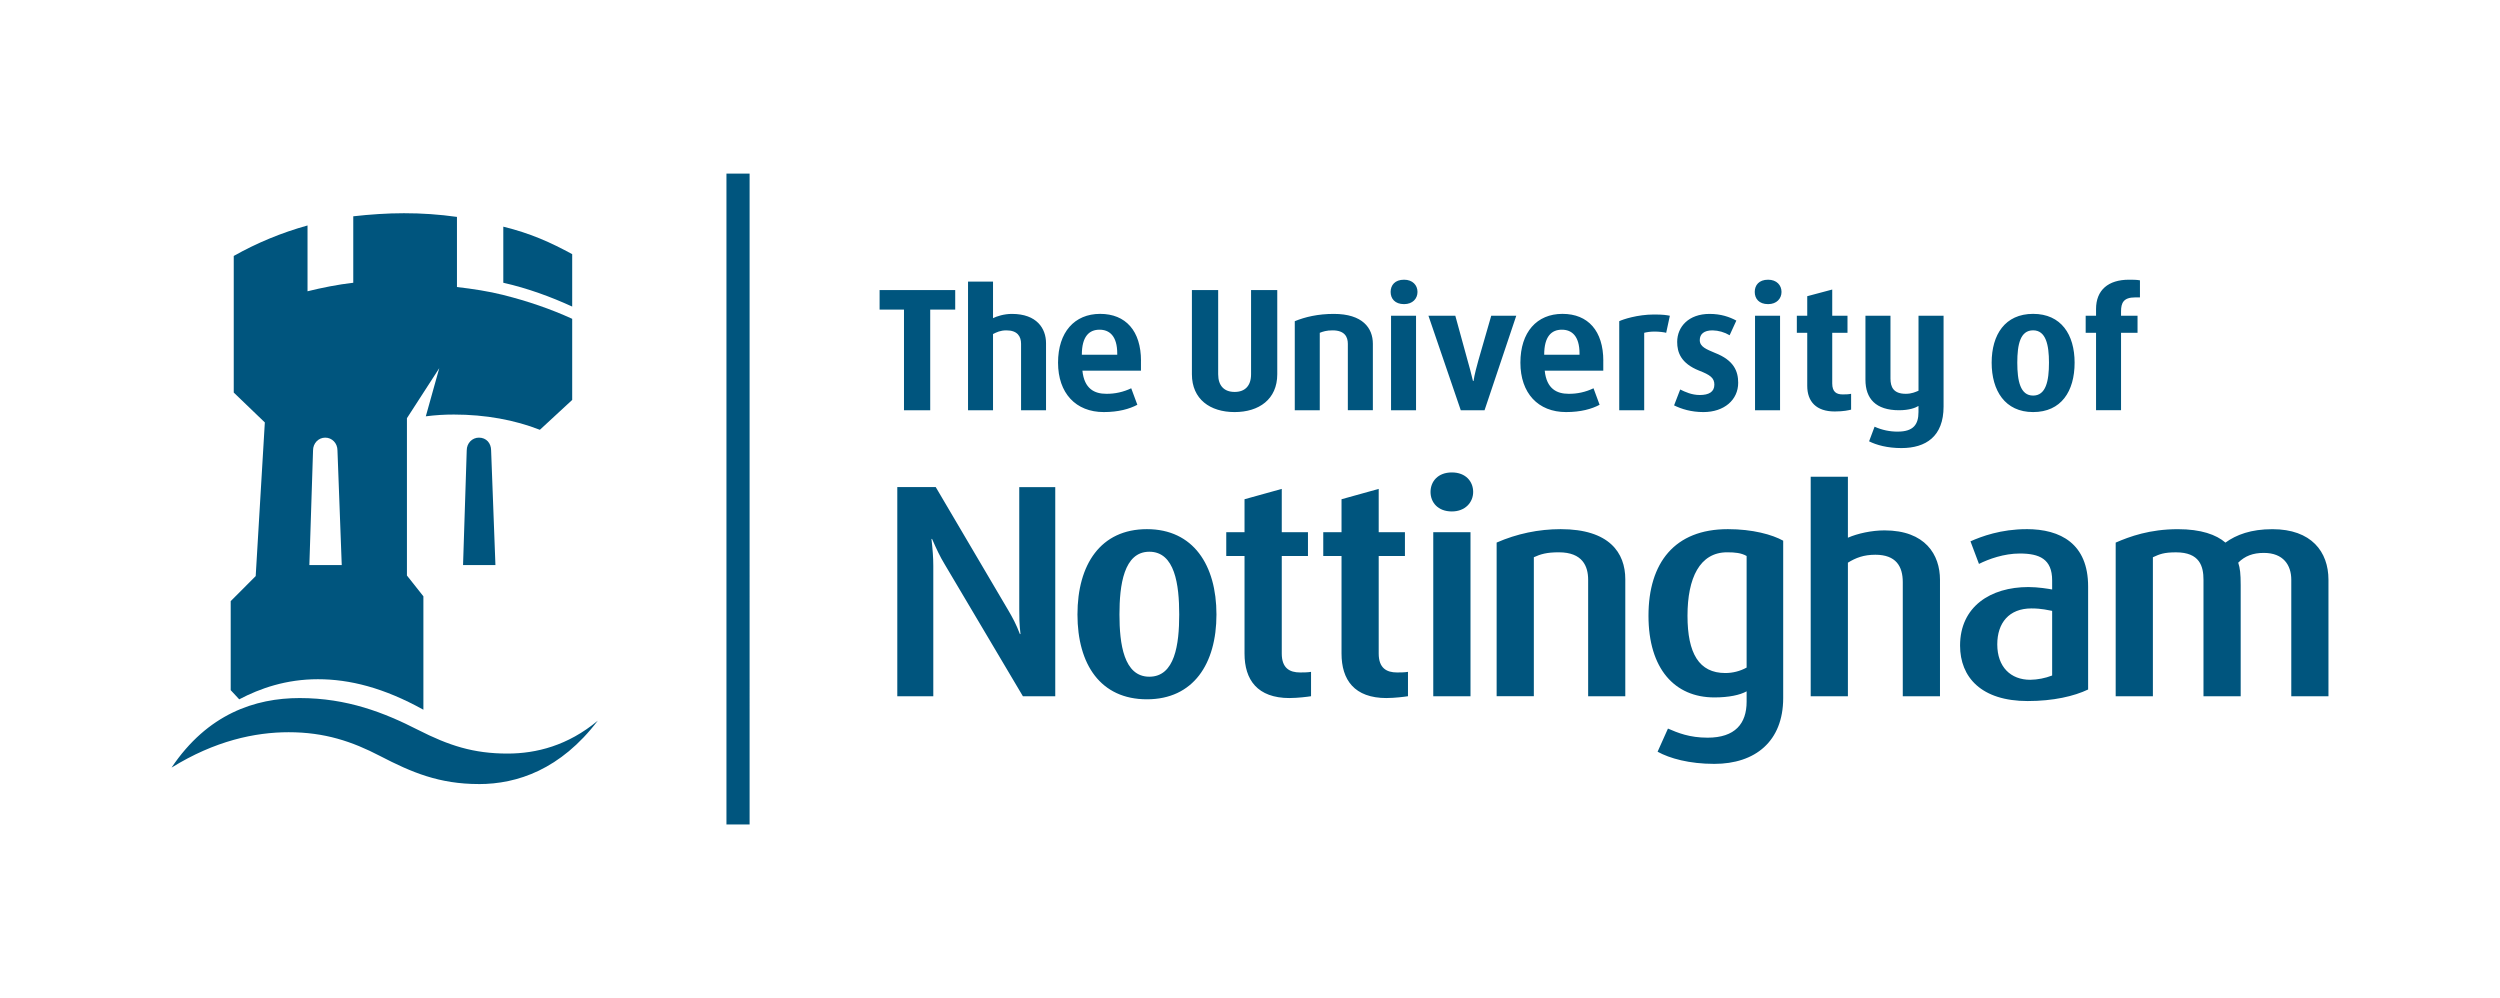
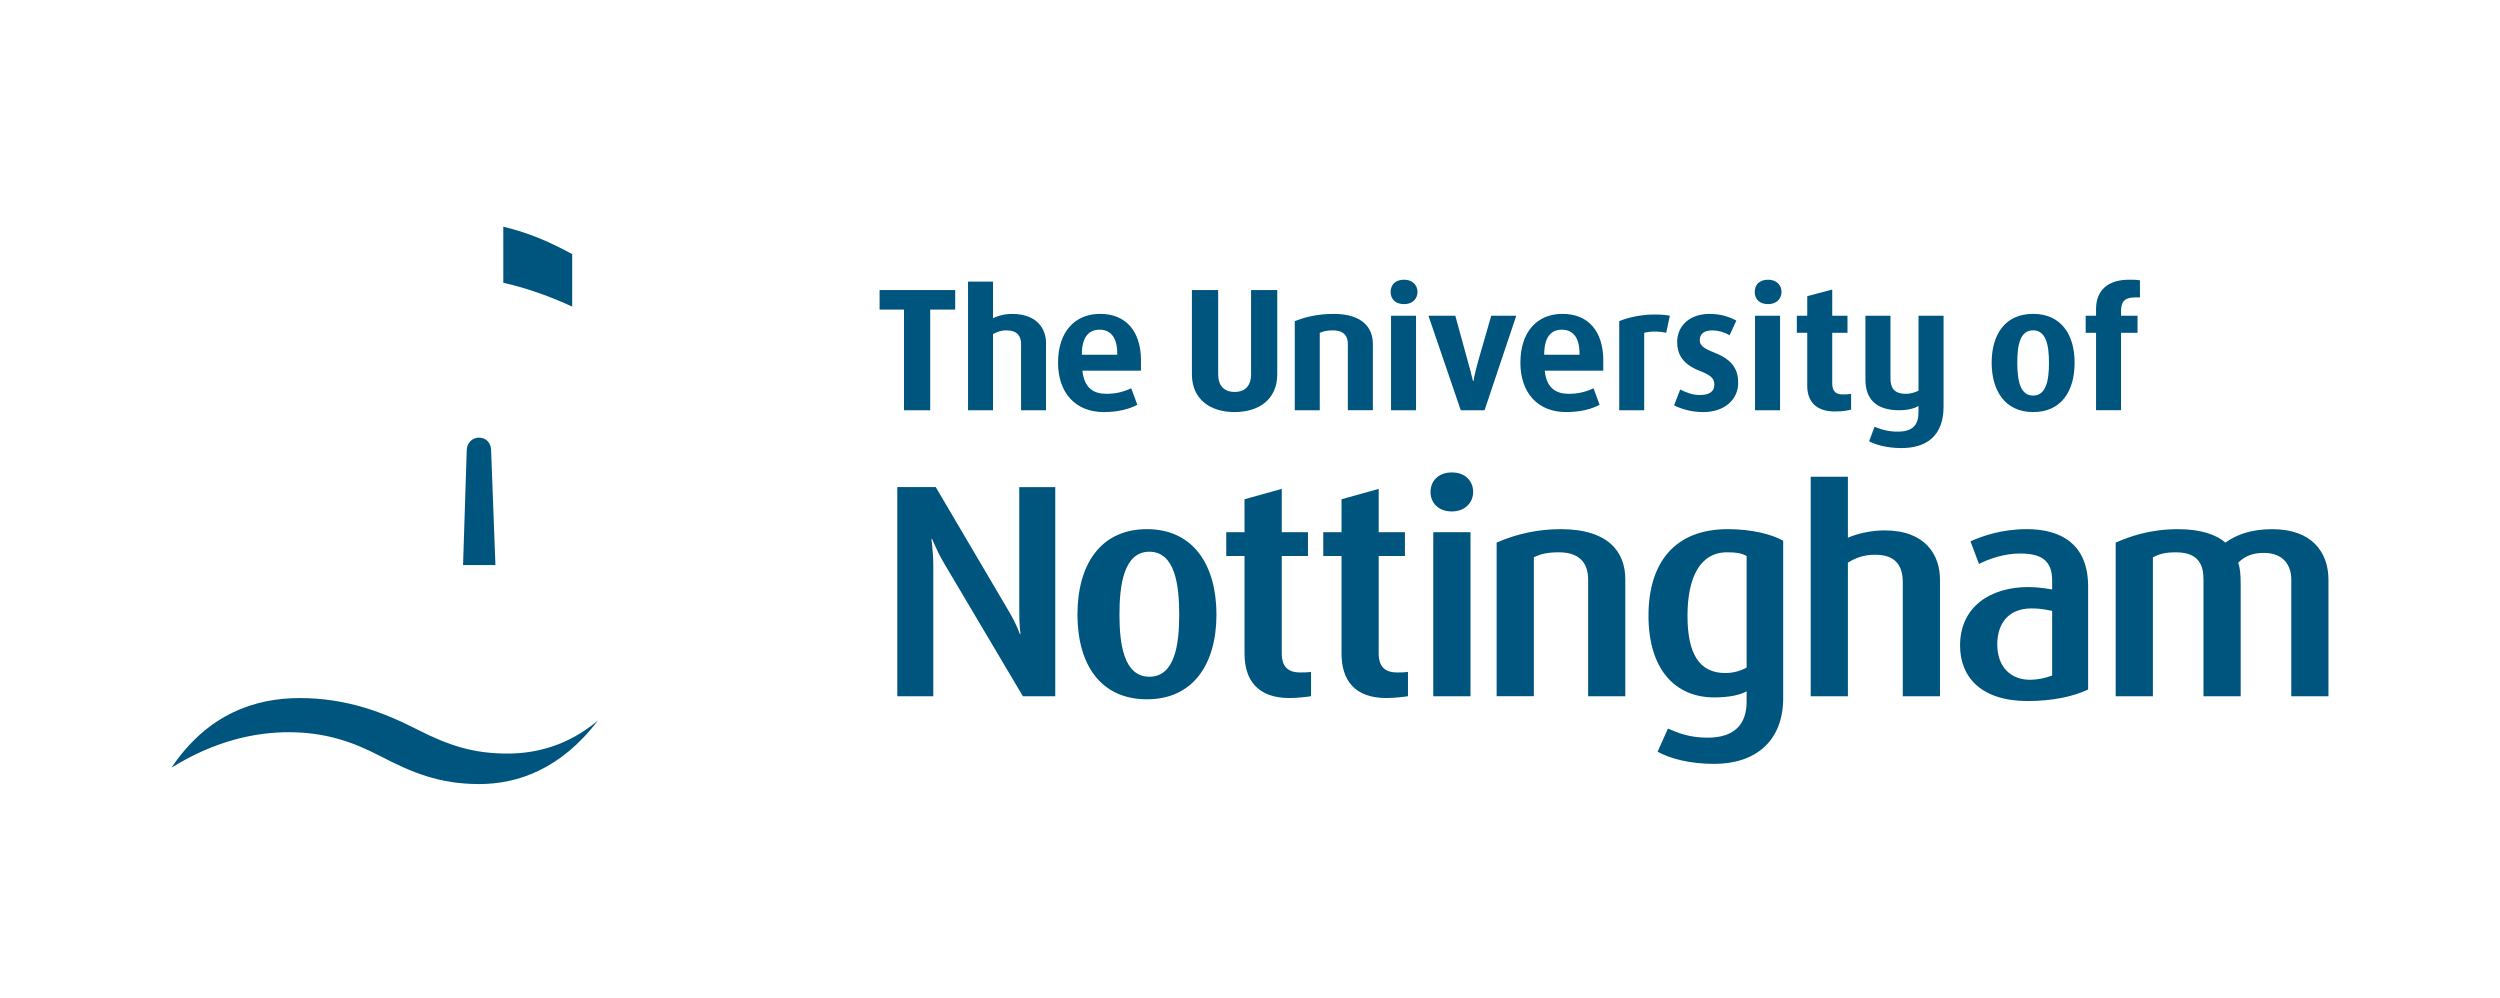
<svg xmlns="http://www.w3.org/2000/svg" id="Layer_1" viewBox="0 0 788.15 314.67">
  <defs>
    <style>      .st0 {        fill: #00557e;        fill-rule: evenodd;      }    </style>
  </defs>
  <path class="st0" d="M673.1,93.76c-3.65,0-4.42,1.74-4.42,4.41v1.36h5.2v5.38h-5.2v24.41h-7.88v-24.41h-3.27v-5.38h3.27v-2.11c0-5.97,3.85-9.24,10.38-9.24,1.35,0,2.31,0,3.46.2v5.38h-1.54ZM722.35,219.5v-36.73c0-4.61-2.51-8.46-8.65-8.46-3.46,0-5.96.97-8.08,3.08.58,1.73.78,3.47.78,7.12v35h-11.73v-36.73c0-4.22-1.16-8.65-8.66-8.65-3.83,0-5.19.58-7.29,1.55v43.82h-11.73v-48.44c4.43-1.93,10.76-4.23,19.6-4.23,7.31,0,12.12,1.73,15,4.23,3.46-2.5,8.07-4.23,14.81-4.23,12.3,0,17.67,7.12,17.67,15.95v36.73h-11.72,0ZM599.44,141.26c-4.43,0-7.89-.97-10.19-2.13l1.73-4.61c2.29,1.04,4.79,1.57,7.31,1.55,4.99,0,6.53-2.32,6.53-6.16v-1.93c-.94.58-2.86,1.35-6.14,1.35-7.31,0-10.58-3.65-10.58-9.61v-20.18h7.89v19.8c0,2.69.95,4.81,4.81,4.81,1.91,0,3.08-.58,4.03-.97v-23.64h7.9v28.64c0,9.42-5.59,13.08-13.27,13.08h0ZM578.39,129.72c-5.77,0-8.64-3.09-8.64-8.08v-16.72h-3.28v-5.38h3.28v-6.16l7.88-2.1v8.26h4.81v5.38h-4.81v15.96c0,2.69,1.34,3.46,3.26,3.46.97,0,1.72,0,2.69-.19v4.99c-.77.19-2.31.58-5.18.58h0ZM553.29,129.33v-29.8h7.89v29.8h-7.89ZM537.01,129.91c-3.85,0-6.92-.97-9.24-2.11l1.93-5.01c1.55.77,3.66,1.74,6.16,1.74,2.87,0,4.61-.97,4.61-3.27,0-2.12-1.34-3.08-4.81-4.42-5.76-2.3-6.91-5.77-6.91-9.04,0-4.81,3.65-8.84,10.19-8.84,3.65,0,6.33.96,8.46,2.11l-2.12,4.62c-1.63-.97-3.49-1.5-5.38-1.54-2.7,0-4.03,1.16-4.03,3.08,0,2.12,2.11,2.88,4.8,4.03,5.95,2.31,7.31,5.77,7.31,9.42,0,5.39-4.42,9.23-10.96,9.23h0ZM525.28,104.92c-.58-.19-2.31-.39-3.66-.39s-2.5.19-3.27.39v24.41h-7.87v-28.07c1.15-.57,5.77-2.11,10.96-2.11,3.07,0,3.85.19,5,.39l-1.16,5.38ZM599.87,219.5v-35.96c0-4.99-2.12-8.65-8.65-8.65-3.66,0-6.16.96-8.65,2.5v42.11h-11.73v-69.21h11.73v19.23c3.08-1.35,7.5-2.31,11.54-2.31,12.88,0,17.49,7.69,17.49,15.57v36.73h-11.72ZM442.65,95.88c-2.89,0-4.24-1.73-4.24-3.85s1.35-3.85,4.24-3.85c2.7,0,4.23,1.74,4.23,3.85,0,2.12-1.53,3.85-4.23,3.85ZM468.02,129.33h-7.5l-10.19-29.8h8.47l3.85,14.03c.38,1.34,1.35,4.81,1.72,6.54h.19c.19-1.73,1.16-5.2,1.53-6.54l4.04-14.03h7.89l-10,29.8h0ZM438.54,129.33v-29.8h7.88v29.8h-7.88ZM557.42,95.88c-2.89,0-4.22-1.73-4.22-3.85s1.33-3.85,4.22-3.85c2.69,0,4.22,1.74,4.22,3.85s-1.54,3.85-4.22,3.85ZM424.92,129.33v-20.95c0-2.12-.95-4.23-4.81-4.23-1.92,0-3.06.38-4.04.77v24.41h-7.88v-28.07c3.27-1.34,7.31-2.3,12.31-2.3,9.04,0,12.31,4.42,12.31,9.42v20.95h-7.9ZM457.71,161.24c-4.42,0-6.72-2.88-6.72-6.15s2.31-6.15,6.72-6.15,6.72,2.89,6.72,6.15c0,3.27-2.49,6.15-6.72,6.15ZM500.68,219.5v-36.73c0-4.22-1.74-8.65-9.24-8.65-3.84,0-5.76.58-7.88,1.55v43.82h-11.73v-48.44c6.37-2.79,13.24-4.23,20.19-4.23,15.37,0,20.37,7.49,20.37,15.77v36.91h-11.72ZM389.22,129.91c-7.7,0-13.46-4.04-13.46-11.92v-26.54h8.28v26.54c0,3.65,1.92,5.57,5.19,5.57s5.18-1.93,5.18-5.57v-26.54h8.26v26.54c0,7.88-5.76,11.92-13.45,11.92ZM451.85,219.5v-51.71h11.74v51.71h-11.74ZM437.14,220.07c-10.19,0-14.21-5.76-14.21-14.03v-30.75h-5.76v-7.5h5.76v-10.4l11.72-3.26v13.65h8.27v7.5h-8.27v30.75c0,4.62,2.5,5.97,5.77,5.97.96,0,2.31,0,3.46-.19v7.68c-1.16.19-4.23.57-6.74.57h0ZM406.57,220.07c-10.18,0-14.22-5.76-14.22-14.03v-30.75h-5.76v-7.5h5.76v-10.4l11.74-3.26v13.65h8.26v7.5h-8.26v30.75c0,4.62,2.49,5.97,5.77,5.97.95,0,2.31,0,3.46-.19v7.68c-1.15.19-4.24.57-6.74.57h0ZM321.9,129.33v-20.95c0-2.31-1.14-4.23-4.61-4.23-1.93,0-3.08.58-4.23,1.16v24.03h-7.88v-40.57h7.88v11.53c1.15-.58,3.46-1.34,5.95-1.34,7.88,0,10.76,4.62,10.76,9.22v21.15h-7.89s0,0,0,0ZM293.26,97.61v31.72h-8.27v-31.72h-7.69v-6.16h23.84v6.16h-7.88ZM158.67,89.14v-17.68c8.65,2.12,15,5,21.72,8.67v16.52c-6.72-3.08-14.03-5.77-21.72-7.51h0ZM322.48,219.5l-24.61-41.52c-1.53-2.5-2.69-5.01-4.03-8.08h-.19c.38,3.26.58,5.95.58,8.46v41.15h-11.35v-65.95h12.12l22.87,38.84c1.35,2.3,2.5,4.41,3.66,7.49h.19c-.39-3.26-.39-5.56-.39-7.87v-38.45h11.35v65.94h-10.19s0,0,0,0ZM145.98,178.15l1.16-36.14c0-2.31,1.73-4.04,3.85-4.04,2.31,0,3.84,1.73,3.84,4.04l1.36,36.14h-10.2ZM150.98,247.18c-12.49,0-21.15-3.65-31.15-8.84-8.84-4.6-17.49-7.5-28.84-7.5-10.57,0-23.26,2.69-36.91,11.16,11.34-16.92,26.34-21.93,40.37-21.93,15,0,26.72,4.61,37.3,10.01,9.8,4.98,17.49,7.49,28.26,7.49,9.03,0,19.03-2.5,28.45-10.37-11.72,15.38-25.37,19.99-37.49,19.99h0ZM640.96,98.95c-8.84,0-13.07,6.54-13.07,15.38s4.23,15.58,13.07,15.58,13.08-6.53,13.08-15.58c0-8.84-4.24-15.38-13.08-15.38ZM640.96,124.71c-4.04,0-4.99-4.61-4.99-10.38s.95-10.19,4.99-10.19,5,4.62,5,10.19c0,5.77-.96,10.38-5,10.38ZM638.9,166.82c-8.09,0-14.24,2.3-17.69,3.84l2.68,7.12c3.09-1.55,7.89-3.28,12.88-3.28,6.16,0,10.19,1.72,10.19,8.46v2.88c-.96-.19-4.42-.77-7.49-.77-11.93,0-21.54,6.16-21.54,18.45,0,10,6.72,17.49,21.33,17.49,8.08,0,14.62-1.53,19.04-3.64v-32.48c0-13.47-8.66-18.08-19.41-18.08h0ZM646.96,212.96c-2.21.85-4.55,1.31-6.91,1.35-6.16,0-10.39-4.04-10.39-11.17,0-6.71,3.66-11.33,10.78-11.33,3.26,0,5.37.58,6.52.77v20.38h0ZM505.46,113.75c0-9.41-4.8-14.8-12.88-14.8s-13.26,5.77-13.26,15.38,5.57,15.58,14.4,15.58c4.62,0,8.09-.97,10.57-2.3l-1.92-5.2c-2.45,1.18-5.14,1.78-7.87,1.74-3.66,0-6.93-1.54-7.51-7.3h18.46v-3.09ZM497.96,111.83h-11.14c0-5.77,2.3-7.89,5.57-7.89,3.08,0,5.57,1.93,5.57,7.51v.38h0,0ZM544.69,166.82c-16.72,0-24.99,10.57-24.99,27.3s8.27,25.75,20.76,25.75c4.61,0,8.08-.76,10.18-1.92v3.27c0,6.91-3.64,11.34-12.3,11.34-5.76,0-9.42-1.54-12.5-2.87l-3.27,7.3c3.85,2.12,10,3.83,17.88,3.83,12.88,0,21.72-7.09,21.72-20.75v-49.61c-3.47-1.92-9.6-3.64-17.49-3.64h0ZM550.64,210.46c-2.06,1.13-4.37,1.72-6.72,1.72-8.26,0-11.92-6.15-11.92-18.06s3.86-20,12.49-20c2.51,0,4.43.19,6.15,1.16v35.18h0ZM359.71,113.75c0-9.41-4.81-14.8-12.88-14.8s-13.27,5.77-13.27,15.38,5.58,15.58,14.42,15.58c4.61,0,8.07-.97,10.58-2.3l-1.93-5.2c-2.46,1.18-5.16,1.78-7.89,1.74-3.65,0-6.92-1.54-7.5-7.3h18.46v-3.09h0ZM352.22,111.83h-11.16c0-5.77,2.31-7.89,5.58-7.89,3.08,0,5.58,1.93,5.58,7.51v.38ZM361.58,166.82c-14.61,0-21.9,11.15-21.9,26.91s7.3,26.73,21.9,26.73,21.92-11.15,21.92-26.73-7.3-26.91-21.92-26.91ZM362.34,213.34c-8.07,0-9.42-10.38-9.42-19.61s1.35-19.79,9.42-19.79,9.42,10.38,9.42,19.79-1.35,19.61-9.42,19.61Z" />
-   <path class="st0" d="M158.67,92.99c-4.62-1.16-9.61-1.92-14.61-2.5v-22.11c-5.54-.78-11.13-1.17-16.73-1.16-5.39,0-10.77.39-15.96.97v20.95c-5,.58-9.81,1.55-14.42,2.69v-20.75c-8.11,2.25-15.93,5.48-23.26,9.61v43.07l9.8,9.42-2.88,48.44-7.88,7.89v28.07l2.69,2.89c6.53-3.45,14.8-6.34,24.8-6.34s20.77,2.68,33.26,9.62v-35.76l-5.19-6.55v-49.6l10.19-15.77-4.24,15.18c2.93-.38,5.89-.57,8.85-.56,9.99,0,19.22,1.72,27.11,4.81l10.19-9.42v-25.57c-6.72-3.08-14.03-5.59-21.72-7.51ZM97.53,178.15l1.16-36.14c0-2.31,1.73-4.04,3.85-4.04s3.85,1.73,3.85,4.04l1.35,36.14h-10.2ZM234.1,54.74h-5.08v205.19h7.3V54.74h-2.22Z" />
</svg>